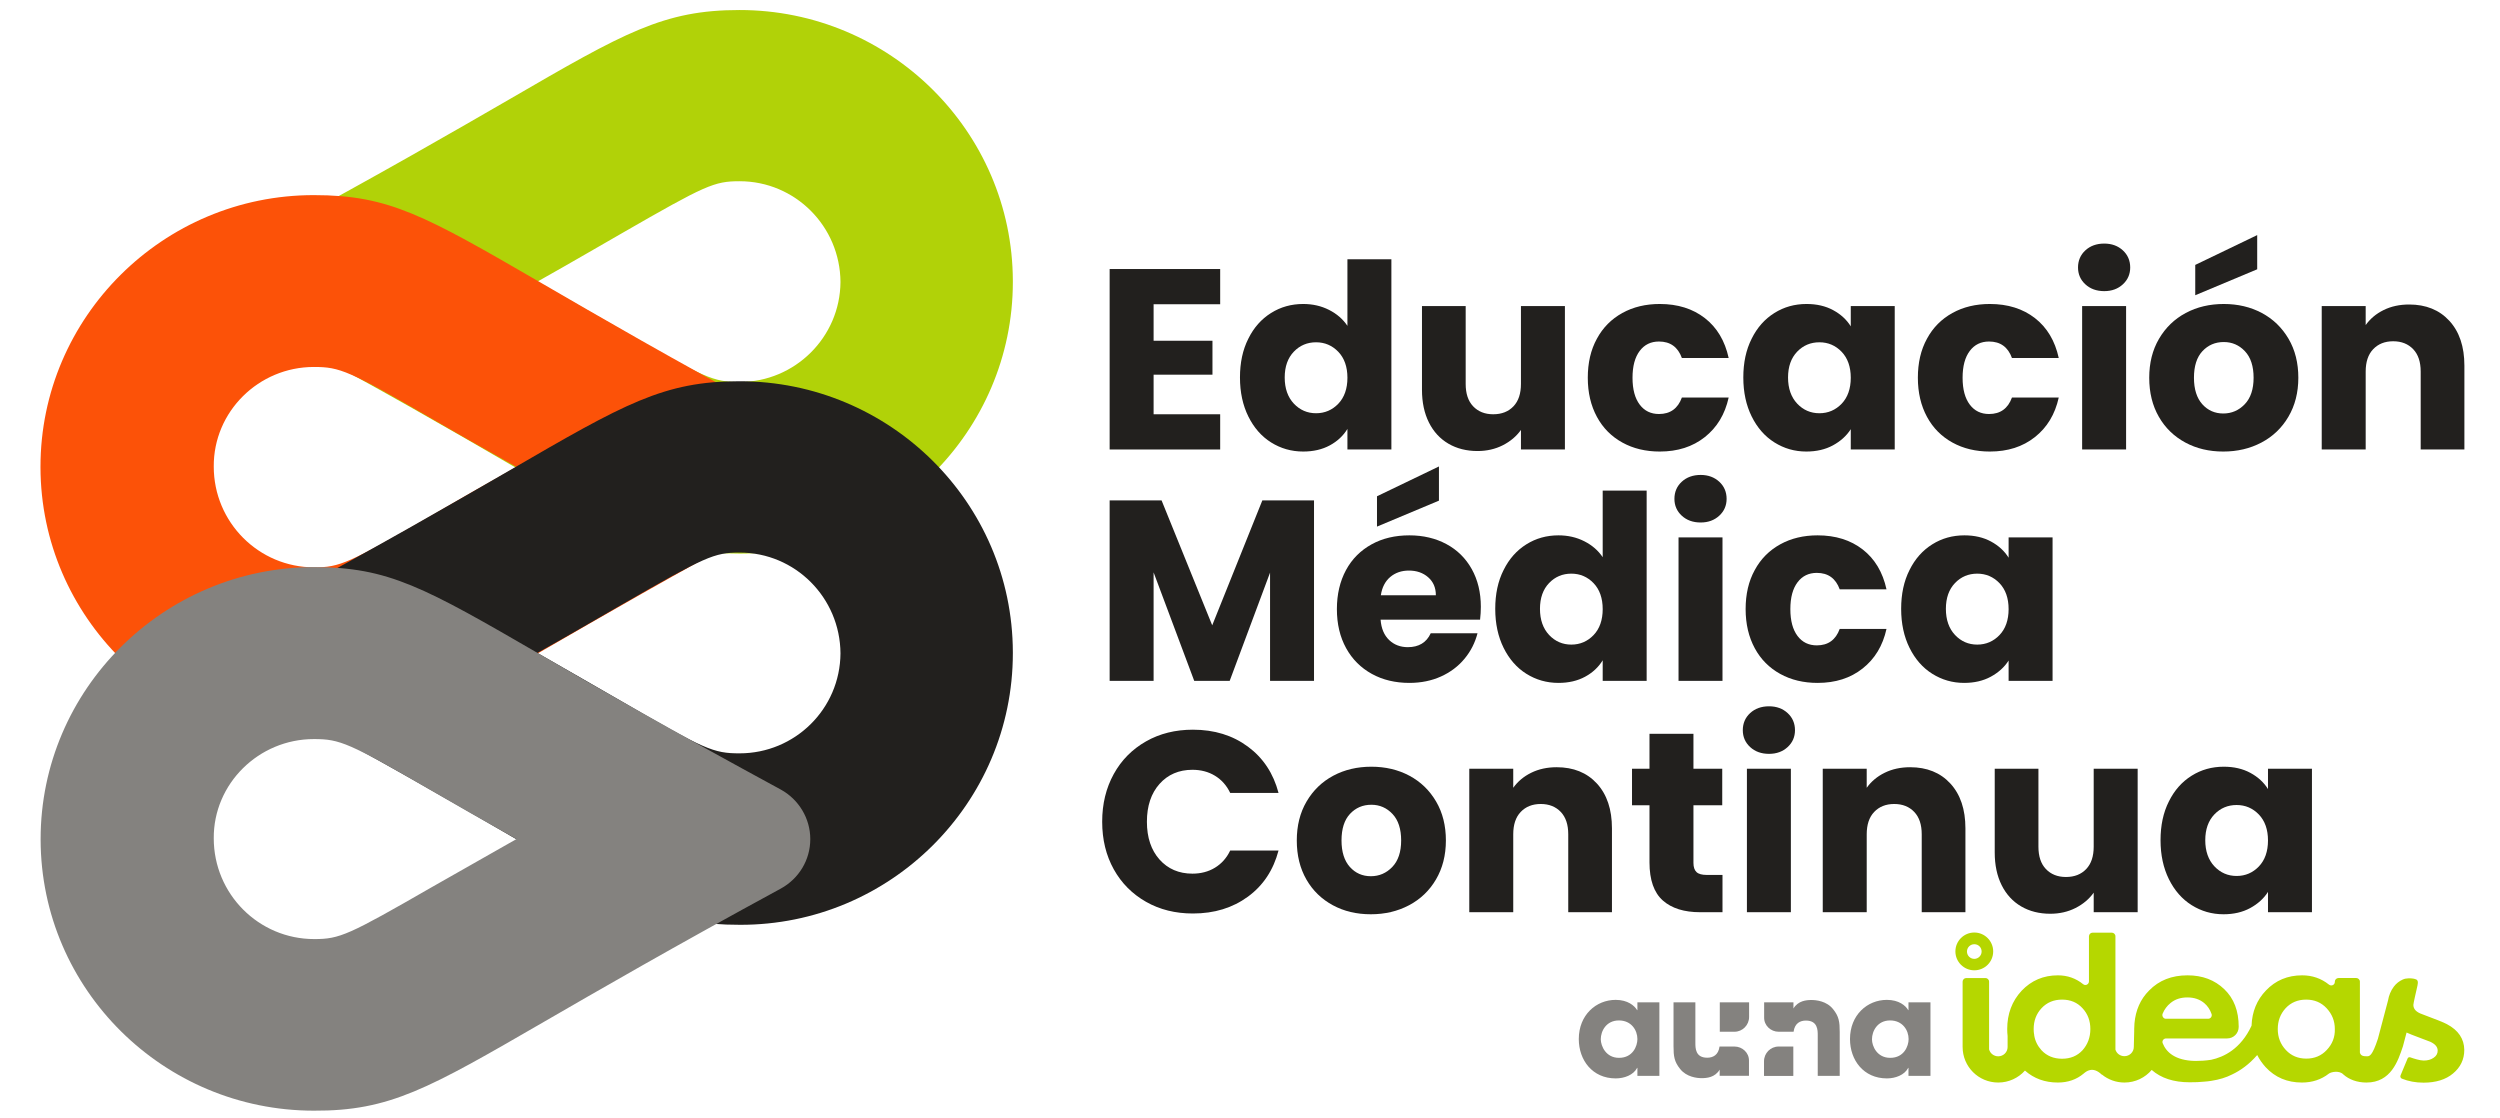
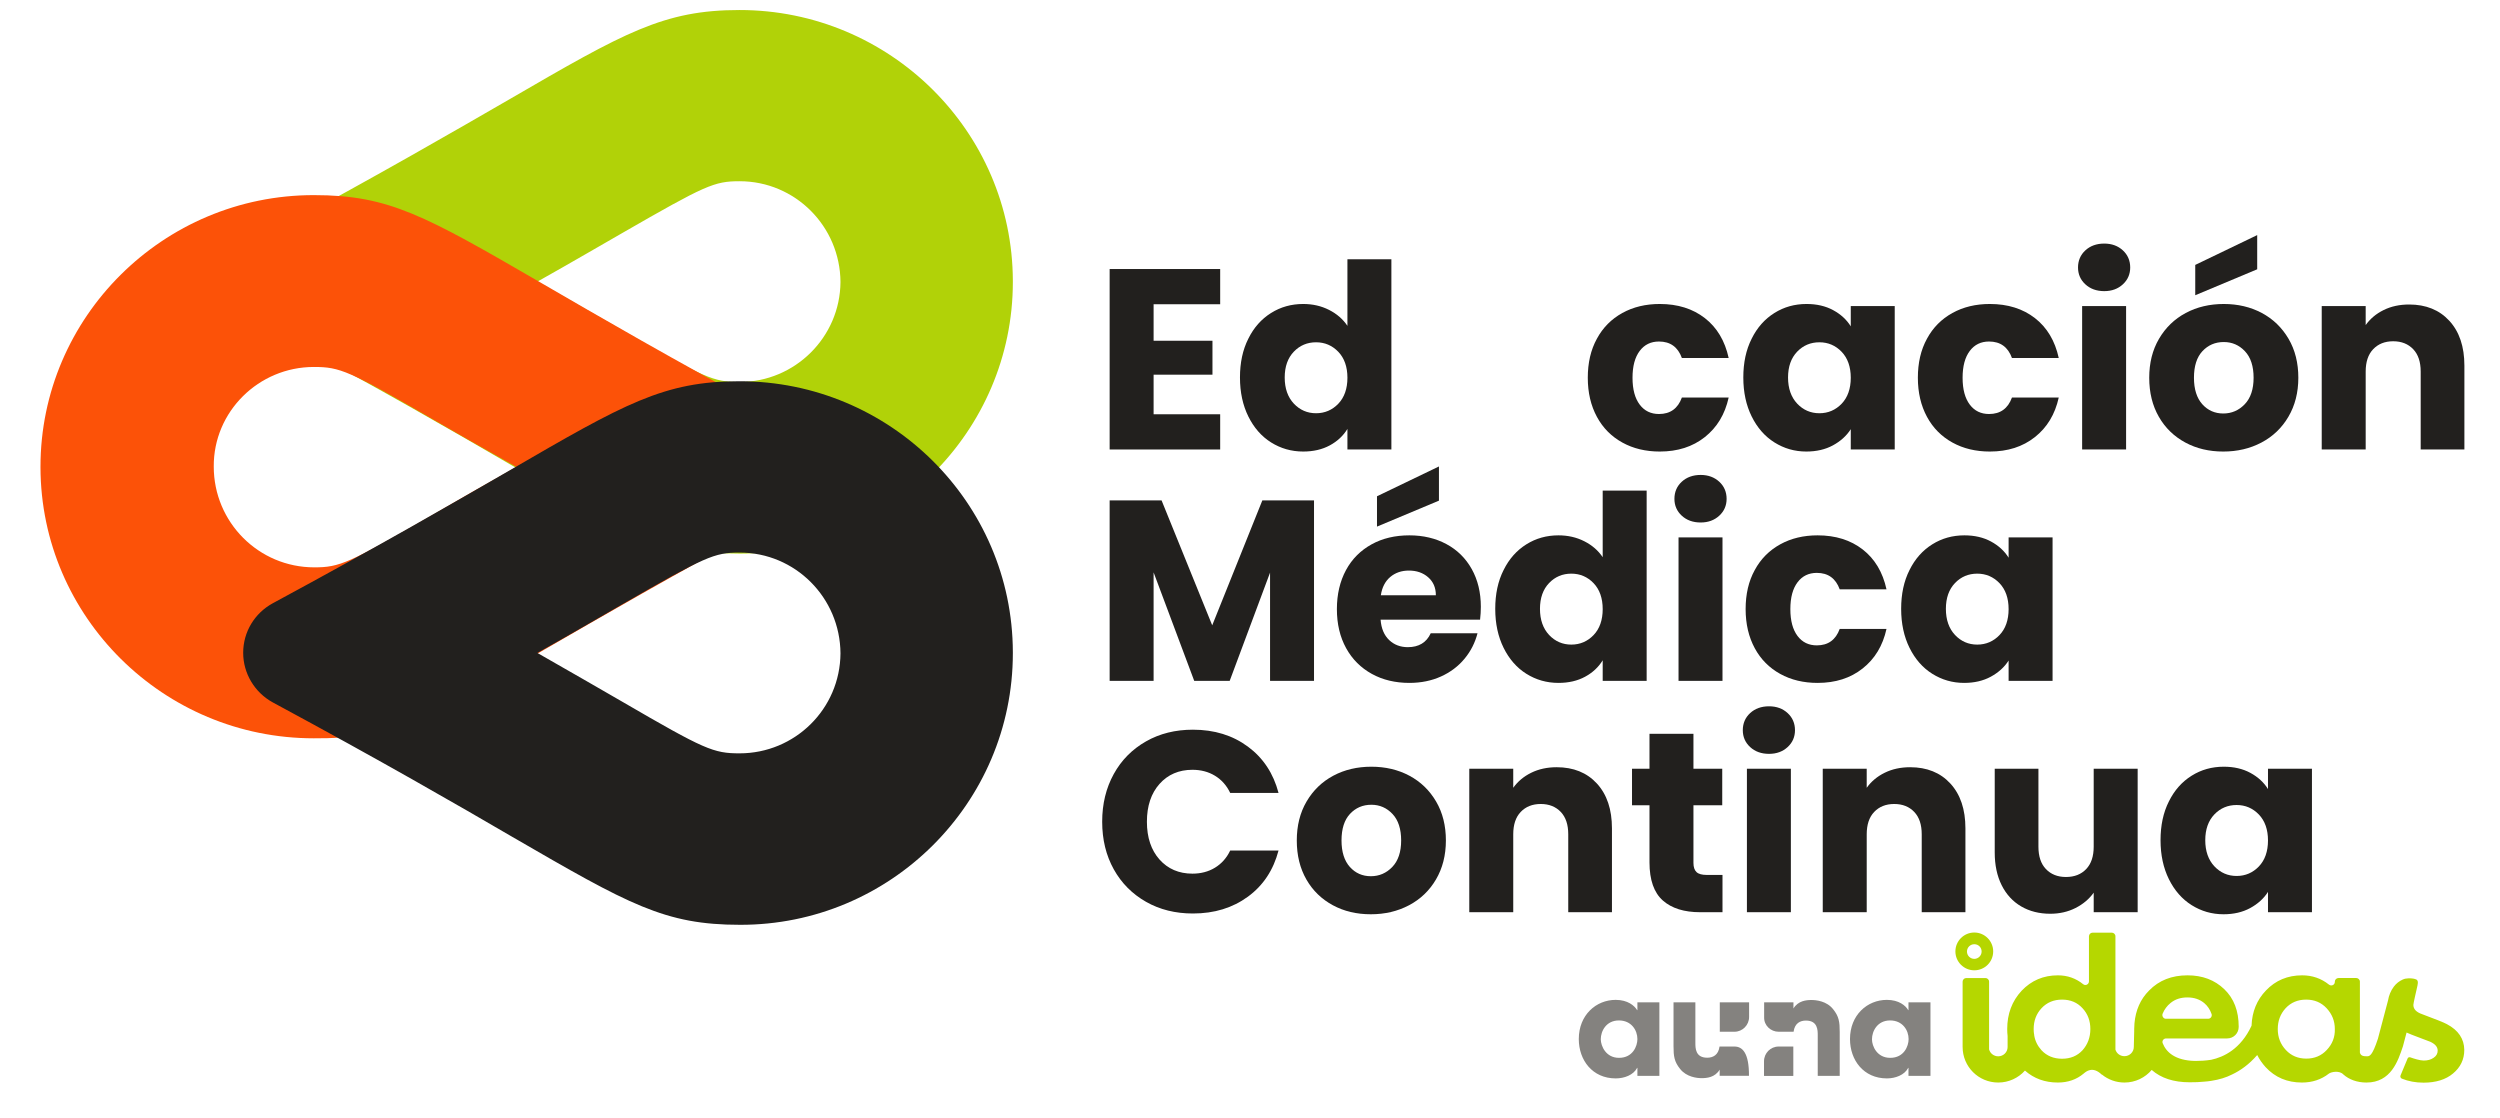
<svg xmlns="http://www.w3.org/2000/svg" xmlns:xlink="http://www.w3.org/1999/xlink" version="1.1" id="Layer_1" x="0px" y="0px" viewBox="0 0 1945 870" style="enable-background:new 0 0 1945 870;" xml:space="preserve">
  <style type="text/css">
	.st0{fill:#22201E;}
	.st1{fill:#B5D700;}
	.st2{fill:#B5D600;}
	.st3{fill:#84827F;}
	.st4{clip-path:url(#SVGID_00000130622626078906696790000007210513473430780314_);}
	.st5{clip-path:url(#SVGID_00000018941676963584312840000012760649937267479169_);fill:#B1D208;}
	.st6{clip-path:url(#SVGID_00000018941676963584312840000012760649937267479169_);fill:#FC5208;}
	.st7{clip-path:url(#SVGID_00000018941676963584312840000012760649937267479169_);fill:#22201E;}
	.st8{clip-path:url(#SVGID_00000150091007603127429510000015681345785387381168_);fill:#84827F;}
	.st9{clip-path:url(#SVGID_00000005234839791512617830000002742278964252080033_);}
	.st10{clip-path:url(#SVGID_00000081647872402090558820000002458108832385638019_);fill:#B1D208;}
	.st11{clip-path:url(#SVGID_00000081647872402090558820000002458108832385638019_);fill:#FC5208;}
	.st12{clip-path:url(#SVGID_00000081647872402090558820000002458108832385638019_);fill:#22201E;}
	.st13{clip-path:url(#SVGID_00000013898477542529544510000014541426062476418947_);fill:#84827F;}
</style>
  <g>
    <g>
      <path class="st0" d="M897.5,236.7v28.4h45.8v26.4h-45.8v30.8h51.8v27.4h-86V209.3h86v27.4H897.5z" />
      <path class="st0" d="M971.2,263.5c4.3-8.7,10.2-15.3,17.7-20c7.5-4.7,15.8-7,25-7c7.3,0,14,1.5,20.1,4.6    c6.1,3.1,10.8,7.2,14.3,12.4v-51.8h34.2v148h-34.2v-16c-3.2,5.3-7.8,9.6-13.7,12.8c-5.9,3.2-12.8,4.8-20.7,4.8    c-9.2,0-17.5-2.4-25-7.1c-7.5-4.7-13.4-11.5-17.7-20.2c-4.3-8.7-6.5-18.8-6.5-30.3C964.7,282.2,966.8,272.2,971.2,263.5z     M1041.2,273.7c-4.7-4.9-10.5-7.4-17.3-7.4s-12.6,2.4-17.3,7.3c-4.7,4.9-7.1,11.6-7.1,20.1c0,8.5,2.4,15.3,7.1,20.3    c4.7,5,10.5,7.5,17.3,7.5s12.6-2.5,17.3-7.4c4.7-4.9,7.1-11.7,7.1-20.2C1048.3,285.4,1045.9,278.6,1041.2,273.7z" />
-       <path class="st0" d="M1217.5,238.1v111.6h-34.2v-15.2c-3.5,4.9-8.2,8.9-14.1,11.9c-5.9,3-12.5,4.5-19.7,4.5    c-8.5,0-16.1-1.9-22.6-5.7c-6.5-3.8-11.6-9.3-15.2-16.5c-3.6-7.2-5.4-15.7-5.4-25.4v-65.2h34v60.6c0,7.5,1.9,13.3,5.8,17.4    c3.9,4.1,9.1,6.2,15.6,6.2c6.7,0,11.9-2.1,15.8-6.2c3.9-4.1,5.8-9.9,5.8-17.4v-60.6H1217.5z" />
      <path class="st0" d="M1242.4,263.5c4.7-8.7,11.3-15.3,19.8-20c8.5-4.7,18.2-7,29.1-7c14,0,25.7,3.7,35.1,11    c9.4,7.3,15.6,17.7,18.5,31h-36.4c-3.1-8.5-9-12.8-17.8-12.8c-6.3,0-11.3,2.4-15,7.3c-3.7,4.9-5.6,11.8-5.6,20.9    c0,9.1,1.9,16,5.6,20.9c3.7,4.9,8.7,7.3,15,7.3c8.8,0,14.7-4.3,17.8-12.8h36.4c-2.9,13.1-9.1,23.3-18.6,30.8    c-9.5,7.5-21.1,11.2-35,11.2c-10.9,0-20.6-2.3-29.1-7c-8.5-4.7-15.1-11.3-19.8-20c-4.7-8.7-7.1-18.8-7.1-30.4    C1235.3,282.3,1237.6,272.2,1242.4,263.5z" />
      <path class="st0" d="M1362.8,263.5c4.3-8.7,10.2-15.3,17.7-20c7.5-4.7,15.8-7,25-7c7.9,0,14.8,1.6,20.7,4.8    c5.9,3.2,10.5,7.4,13.7,12.6v-15.8h34.2v111.6h-34.2v-15.8c-3.3,5.2-8,9.4-13.9,12.6c-5.9,3.2-12.8,4.8-20.7,4.8    c-9.1,0-17.3-2.4-24.8-7.1c-7.5-4.7-13.4-11.5-17.7-20.2c-4.3-8.7-6.5-18.8-6.5-30.3C1356.3,282.2,1358.4,272.2,1362.8,263.5z     M1432.8,273.7c-4.7-4.9-10.5-7.4-17.3-7.4s-12.6,2.4-17.3,7.3c-4.7,4.9-7.1,11.6-7.1,20.1c0,8.5,2.4,15.3,7.1,20.3    c4.7,5,10.5,7.5,17.3,7.5s12.6-2.5,17.3-7.4c4.7-4.9,7.1-11.7,7.1-20.2C1439.9,285.4,1437.5,278.6,1432.8,273.7z" />
      <path class="st0" d="M1499.2,263.5c4.7-8.7,11.3-15.3,19.8-20c8.5-4.7,18.2-7,29.1-7c14,0,25.7,3.7,35.1,11    c9.4,7.3,15.6,17.7,18.5,31h-36.4c-3.1-8.5-9-12.8-17.8-12.8c-6.3,0-11.3,2.4-15,7.3c-3.7,4.9-5.6,11.8-5.6,20.9    c0,9.1,1.9,16,5.6,20.9c3.7,4.9,8.7,7.3,15,7.3c8.8,0,14.7-4.3,17.8-12.8h36.4c-2.9,13.1-9.1,23.3-18.6,30.8    c-9.5,7.5-21.1,11.2-35,11.2c-10.9,0-20.6-2.3-29.1-7c-8.5-4.7-15.1-11.3-19.8-20c-4.7-8.7-7.1-18.8-7.1-30.4    C1492.1,282.3,1494.4,272.2,1499.2,263.5z" />
      <path class="st0" d="M1622.4,221.2c-3.8-3.5-5.7-7.9-5.7-13.1c0-5.3,1.9-9.8,5.7-13.3c3.8-3.5,8.7-5.3,14.7-5.3    c5.9,0,10.7,1.8,14.5,5.3c3.8,3.5,5.7,8,5.7,13.3c0,5.2-1.9,9.6-5.7,13.1c-3.8,3.5-8.6,5.3-14.5,5.3    C1631.1,226.5,1626.2,224.7,1622.4,221.2z M1654.1,238.1v111.6h-34.2V238.1H1654.1z" />
      <path class="st0" d="M1700.2,344.3c-8.7-4.7-15.6-11.3-20.6-20c-5-8.7-7.5-18.8-7.5-30.4c0-11.5,2.5-21.6,7.6-30.3    c5.1-8.7,12-15.4,20.8-20.1c8.8-4.7,18.7-7,29.6-7c10.9,0,20.8,2.3,29.6,7c8.8,4.7,15.7,11.4,20.8,20.1c5.1,8.7,7.6,18.8,7.6,30.3    c0,11.5-2.6,21.6-7.7,30.3c-5.1,8.7-12.1,15.4-21,20.1c-8.9,4.7-18.8,7-29.7,7C1718.7,351.3,1708.9,349,1700.2,344.3z     M1746.4,314.5c4.6-4.8,6.9-11.7,6.9-20.6c0-8.9-2.2-15.8-6.7-20.6c-4.5-4.8-10-7.2-16.5-7.2c-6.7,0-12.2,2.4-16.6,7.1    c-4.4,4.7-6.6,11.6-6.6,20.7c0,8.9,2.2,15.8,6.5,20.6c4.3,4.8,9.8,7.2,16.3,7.2C1736.2,321.7,1741.8,319.3,1746.4,314.5z     M1756.1,209.5l-48.2,20.2v-23.6l48.2-23.2V209.5z" />
      <path class="st0" d="M1905.6,249.6c7.8,8.5,11.7,20.1,11.7,34.9v65.2h-34v-60.6c0-7.5-1.9-13.3-5.8-17.4    c-3.9-4.1-9.1-6.2-15.6-6.2c-6.5,0-11.7,2.1-15.6,6.2c-3.9,4.1-5.8,9.9-5.8,17.4v60.6h-34.2V238.1h34.2v14.8    c3.5-4.9,8.1-8.8,14-11.7c5.9-2.9,12.5-4.3,19.8-4.3C1887.3,236.9,1897.8,241.1,1905.6,249.6z" />
      <path class="st0" d="M1022.3,389.3v140.4h-34.2v-84.2l-31.4,84.2h-27.6l-31.6-84.4v84.4h-34.2V389.3h40.4l39.4,97.2l39-97.2    H1022.3z" />
      <path class="st0" d="M1151.5,482.1h-77.4c0.5,6.9,2.8,12.2,6.7,15.9c3.9,3.7,8.8,5.5,14.5,5.5c8.5,0,14.5-3.6,17.8-10.8h36.4    c-1.9,7.3-5.2,13.9-10.1,19.8c-4.9,5.9-11,10.5-18.3,13.8c-7.3,3.3-15.5,5-24.6,5c-10.9,0-20.7-2.3-29.2-7    c-8.5-4.7-15.2-11.3-20-20c-4.8-8.7-7.2-18.8-7.2-30.4c0-11.6,2.4-21.7,7.1-30.4c4.7-8.7,11.4-15.3,19.9-20c8.5-4.7,18.3-7,29.4-7    c10.8,0,20.4,2.3,28.8,6.8c8.4,4.5,15,11,19.7,19.4c4.7,8.4,7.1,18.2,7.1,29.4C1152.1,475.3,1151.9,478.6,1151.5,482.1z     M1119.5,389.5l-48.2,20.2v-23.6l48.2-23.2V389.5z M1117.1,463.1c0-5.9-2-10.5-6-14c-4-3.5-9-5.2-15-5.2c-5.7,0-10.6,1.7-14.5,5    c-3.9,3.3-6.4,8.1-7.3,14.2H1117.1z" />
      <path class="st0" d="M1169.8,443.5c4.3-8.7,10.2-15.3,17.7-20c7.5-4.7,15.8-7,25-7c7.3,0,14,1.5,20.1,4.6    c6.1,3.1,10.8,7.2,14.3,12.4v-51.8h34.2v148h-34.2v-16c-3.2,5.3-7.8,9.6-13.7,12.8c-5.9,3.2-12.8,4.8-20.7,4.8    c-9.2,0-17.5-2.4-25-7.1c-7.5-4.7-13.4-11.5-17.7-20.2c-4.3-8.7-6.5-18.8-6.5-30.3C1163.3,462.2,1165.4,452.2,1169.8,443.5z     M1239.8,453.7c-4.7-4.9-10.5-7.4-17.3-7.4s-12.6,2.4-17.3,7.3c-4.7,4.9-7.1,11.6-7.1,20.1c0,8.5,2.4,15.3,7.1,20.3    c4.7,5,10.5,7.5,17.3,7.5s12.6-2.5,17.3-7.4c4.7-4.9,7.1-11.7,7.1-20.2C1246.9,465.4,1244.5,458.6,1239.8,453.7z" />
      <path class="st0" d="M1308.4,401.2c-3.8-3.5-5.7-7.9-5.7-13.1c0-5.3,1.9-9.8,5.7-13.3c3.8-3.5,8.7-5.3,14.7-5.3    c5.9,0,10.7,1.8,14.5,5.3c3.8,3.5,5.7,8,5.7,13.3c0,5.2-1.9,9.6-5.7,13.1c-3.8,3.5-8.6,5.3-14.5,5.3    C1317.1,406.5,1312.2,404.7,1308.4,401.2z M1340.1,418.1v111.6h-34.2V418.1H1340.1z" />
      <path class="st0" d="M1365.2,443.5c4.7-8.7,11.3-15.3,19.8-20c8.5-4.7,18.2-7,29.1-7c14,0,25.7,3.7,35.1,11    c9.4,7.3,15.6,17.7,18.5,31h-36.4c-3.1-8.5-9-12.8-17.8-12.8c-6.3,0-11.3,2.4-15,7.3c-3.7,4.9-5.6,11.8-5.6,20.9    c0,9.1,1.9,16,5.6,20.9c3.7,4.9,8.7,7.3,15,7.3c8.8,0,14.7-4.3,17.8-12.8h36.4c-2.9,13.1-9.1,23.3-18.6,30.8    c-9.5,7.5-21.1,11.2-35,11.2c-10.9,0-20.6-2.3-29.1-7c-8.5-4.7-15.1-11.3-19.8-20c-4.7-8.7-7.1-18.8-7.1-30.4    C1358.1,462.3,1360.4,452.2,1365.2,443.5z" />
      <path class="st0" d="M1485.6,443.5c4.3-8.7,10.2-15.3,17.7-20c7.5-4.7,15.8-7,25-7c7.9,0,14.8,1.6,20.7,4.8    c5.9,3.2,10.5,7.4,13.7,12.6v-15.8h34.2v111.6h-34.2v-15.8c-3.3,5.2-8,9.4-13.9,12.6c-5.9,3.2-12.8,4.8-20.7,4.8    c-9.1,0-17.3-2.4-24.8-7.1c-7.5-4.7-13.4-11.5-17.7-20.2c-4.3-8.7-6.5-18.8-6.5-30.3C1479.1,462.2,1481.2,452.2,1485.6,443.5z     M1555.6,453.7c-4.7-4.9-10.5-7.4-17.3-7.4s-12.6,2.4-17.3,7.3c-4.7,4.9-7.1,11.6-7.1,20.1c0,8.5,2.4,15.3,7.1,20.3    c4.7,5,10.5,7.5,17.3,7.5s12.6-2.5,17.3-7.4c4.7-4.9,7.1-11.7,7.1-20.2C1562.7,465.4,1560.3,458.6,1555.6,453.7z" />
      <path class="st0" d="M866.5,602.2c6-10.9,14.4-19.3,25.1-25.4c10.7-6.1,22.9-9.1,36.5-9.1c16.7,0,30.9,4.4,42.8,13.2    c11.9,8.8,19.8,20.8,23.8,36h-37.6c-2.8-5.9-6.8-10.3-11.9-13.4c-5.1-3.1-11-4.6-17.5-4.6c-10.5,0-19.1,3.7-25.6,11    c-6.5,7.3-9.8,17.1-9.8,29.4c0,12.3,3.3,22.1,9.8,29.4c6.5,7.3,15.1,11,25.6,11c6.5,0,12.4-1.5,17.5-4.6    c5.1-3.1,9.1-7.5,11.9-13.4h37.6c-4,15.2-11.9,27.2-23.8,35.9c-11.9,8.7-26.1,13.1-42.8,13.1c-13.6,0-25.8-3-36.5-9.1    c-10.7-6.1-19.1-14.5-25.1-25.3c-6-10.8-9-23.1-9-37C857.5,625.4,860.5,613.1,866.5,602.2z" />
      <path class="st0" d="M1037,704.3c-8.7-4.7-15.6-11.3-20.6-20c-5-8.7-7.5-18.8-7.5-30.4c0-11.5,2.5-21.6,7.6-30.3    c5.1-8.7,12-15.4,20.8-20.1c8.8-4.7,18.7-7,29.6-7c10.9,0,20.8,2.3,29.6,7c8.8,4.7,15.7,11.4,20.8,20.1c5.1,8.7,7.6,18.8,7.6,30.3    c0,11.5-2.6,21.6-7.7,30.3c-5.1,8.7-12.1,15.4-21,20.1c-8.9,4.7-18.8,7-29.7,7C1055.5,711.3,1045.7,709,1037,704.3z M1083.2,674.5    c4.6-4.8,6.9-11.7,6.9-20.6c0-8.9-2.2-15.8-6.7-20.6c-4.5-4.8-10-7.2-16.5-7.2c-6.7,0-12.2,2.4-16.6,7.1    c-4.4,4.7-6.6,11.6-6.6,20.7c0,8.9,2.2,15.8,6.5,20.6c4.3,4.8,9.8,7.2,16.3,7.2C1073,681.7,1078.6,679.3,1083.2,674.5z" />
      <path class="st0" d="M1242.4,609.6c7.8,8.5,11.7,20.1,11.7,34.9v65.2h-34v-60.6c0-7.5-1.9-13.3-5.8-17.4    c-3.9-4.1-9.1-6.2-15.6-6.2c-6.5,0-11.7,2.1-15.6,6.2c-3.9,4.1-5.8,9.9-5.8,17.4v60.6h-34.2V598.1h34.2v14.8    c3.5-4.9,8.1-8.8,14-11.7c5.9-2.9,12.5-4.3,19.8-4.3C1224.1,596.9,1234.6,601.1,1242.4,609.6z" />
      <path class="st0" d="M1340.1,680.7v29h-17.4c-12.4,0-22.1-3-29-9.1c-6.9-6.1-10.4-16-10.4-29.7v-44.4h-13.6v-28.4h13.6v-27.2h34.2    v27.2h22.4v28.4h-22.4v44.8c0,3.3,0.8,5.7,2.4,7.2c1.6,1.5,4.3,2.2,8,2.2H1340.1z" />
      <path class="st0" d="M1361.6,581.2c-3.8-3.5-5.7-7.9-5.7-13.1c0-5.3,1.9-9.8,5.7-13.3c3.8-3.5,8.7-5.3,14.7-5.3    c5.9,0,10.7,1.8,14.5,5.3c3.8,3.5,5.7,8,5.7,13.3c0,5.2-1.9,9.6-5.7,13.1c-3.8,3.5-8.6,5.3-14.5,5.3    C1370.3,586.5,1365.4,584.7,1361.6,581.2z M1393.3,598.1v111.6h-34.2V598.1H1393.3z" />
      <path class="st0" d="M1517.4,609.6c7.8,8.5,11.7,20.1,11.7,34.9v65.2h-34v-60.6c0-7.5-1.9-13.3-5.8-17.4    c-3.9-4.1-9.1-6.2-15.6-6.2c-6.5,0-11.7,2.1-15.6,6.2c-3.9,4.1-5.8,9.9-5.8,17.4v60.6h-34.2V598.1h34.2v14.8    c3.5-4.9,8.1-8.8,14-11.7c5.9-2.9,12.5-4.3,19.8-4.3C1499.1,596.9,1509.6,601.1,1517.4,609.6z" />
      <path class="st0" d="M1663.1,598.1v111.6h-34.2v-15.2c-3.5,4.9-8.2,8.9-14.1,11.9c-5.9,3-12.5,4.5-19.7,4.5    c-8.5,0-16.1-1.9-22.6-5.7c-6.5-3.8-11.6-9.3-15.2-16.5c-3.6-7.2-5.4-15.7-5.4-25.4v-65.2h34v60.6c0,7.5,1.9,13.3,5.8,17.4    c3.9,4.1,9.1,6.2,15.6,6.2c6.7,0,11.9-2.1,15.8-6.2c3.9-4.1,5.8-9.9,5.8-17.4v-60.6H1663.1z" />
      <path class="st0" d="M1687.4,623.5c4.3-8.7,10.2-15.3,17.7-20c7.5-4.7,15.8-7,25-7c7.9,0,14.8,1.6,20.7,4.8    c5.9,3.2,10.5,7.4,13.7,12.6v-15.8h34.2v111.6h-34.2v-15.8c-3.3,5.2-8,9.4-13.9,12.6c-5.9,3.2-12.8,4.8-20.7,4.8    c-9.1,0-17.3-2.4-24.8-7.1c-7.5-4.7-13.4-11.5-17.7-20.2c-4.3-8.7-6.5-18.8-6.5-30.3C1680.9,642.2,1683,632.2,1687.4,623.5z     M1757.4,633.7c-4.7-4.9-10.5-7.4-17.3-7.4s-12.6,2.4-17.3,7.3c-4.7,4.9-7.1,11.6-7.1,20.1c0,8.5,2.4,15.3,7.1,20.3    c4.7,5,10.5,7.5,17.3,7.5s12.6-2.5,17.3-7.4c4.7-4.9,7.1-11.7,7.1-20.2C1764.5,645.4,1762.1,638.6,1757.4,633.7z" />
    </g>
    <path class="st1" d="M1903.7,796.8c-2.3-1.3-8.7-3.8-19.1-7.7c-4.7-1.6-7-4-7-7.3c0-1.2,2.2-10.6,2.9-13.7c0.4-2,1.4-5.1-0.7-6.1   c-2-0.9-5.3-1.1-8.4-0.6c-0.6,0.1-1.4,0.4-2.1,0.7c-2.7,1.2-5.1,3.1-6.9,5.5c-2.4,3.2-3.9,7-4.5,10.7l-7.9,29.9   c-4.5,13.6-6.5,13.6-8.7,13.6c-2.9,0-4.7-0.5-5.3-2.9v-55.2c0-1.5-1.3-2.8-2.8-2.8h-13.9c-1.5,0-2.8,1.3-2.8,2.8v0.2   c0,2.4-2.7,3.6-4.6,2.1c-6-4.8-13-7.2-20.8-7.2c-11.3,0-20.7,3.9-28.2,11.8c-7,7.3-10.8,16.4-11.2,27.4l0,0   c-8.4,18.1-21.6,24.4-31.4,26.5c-4.5,0.7-8.5,0.9-12.1,0.9c-0.4,0-0.6-0.1-0.7-0.1l0,0.1c-15.2-0.4-22.1-6.7-24.9-13.7   c-0.8-1.8,0.6-3.8,2.6-3.8h47.5c5,0,9-4,9-9l0-0.1c0-12.3-3.7-22-11.2-29.2c-7.5-7.2-17-10.8-28.6-10.8c-12.3,0-22.2,3.9-29.9,11.8   c-6.8,6.8-10.5,15.4-11.4,25.6l0,0l0,0.1c-0.1,1.4-0.2,2.8-0.2,4.2c0,0.6,0,1.2,0,1.8l-0.3,12.2c0,4-3.3,7.2-7.3,7.2   c-3.3,0-6.1-2.1-7-5.1v-88.2c0-1.5-1.3-2.8-2.8-2.8h-15c-1.5,0-2.8,1.3-2.8,2.8v35.1c0,2.3-2.7,3.7-4.5,2.2   c-5.7-4.6-12.2-6.9-19.7-6.9c-11.2,0-20.6,4-28.2,12c-7.5,8.1-11.2,18-11.2,29.8c0,1.8,0.1,3.6,0.3,5.4v8.6c0,4-3.3,7.2-7.3,7.2   c-3.4,0-6.3-2.3-7.1-5.4v-52.7c0-1.5-1.3-2.8-2.8-2.8h-15c-1.5,0-2.8,1.3-2.8,2.8v46.8l0,0v4c0,15.3,12.3,27.7,27.7,27.7   c8.3,0,15.7-3.6,20.8-9.3c7,6.2,15.5,9.3,25.6,9.3c7.8,0,14.5-2.3,20.1-7c1.8-1.5,6.9-6.1,14.1,0.9c0,0,0,0,0.1-0.1   c4.8,3.9,10.9,6.2,17.5,6.2c8.5,0,16.1-3.8,21.2-9.8c7.3,6.4,17.1,9.6,29.5,9.6c4.2,0,8-0.1,11.5-0.5c1.6-0.1,3.4-0.3,5.3-0.6   c6.4-1,11.6-2.6,16.3-5l0,0c6.4-3,13.2-7.8,19.5-15.1c1.7,3.4,3.9,6.5,6.5,9.4c7.4,8,16.8,12,28.3,12c8,0,15-2.3,20.9-6.9   c1.8-1.4,8.2-2.7,11.3,0.6c0,0,0,0,0,0c4.5,4,10.7,6.3,18,6.3c19.1,0,24.6-16.9,28.3-28l0.1-0.3l2.8-10.6c2.2,1,5.2,2.2,9,3.6   c5.2,1.9,8.3,3.2,9.5,3.6c3.8,1.8,5.7,4,5.7,6.9c0,2.2-1,4.1-3.1,5.5c-2.1,1.5-4.7,2.2-7.8,2.2c-2.9,0-7.9-1.6-10.4-2.5   c-0.9-0.3-1.8,0.1-2.1,0.9c-1.1,2.6-3.5,8.2-5.5,13.2c-0.4,1,0.1,2.1,1.1,2.5c5,2,10.6,3.1,16.8,3.1c9.6,0,17.3-2.4,22.9-7.1   c5.8-4.8,8.8-10.9,8.8-18.4C1917.1,808.2,1912.6,801.5,1903.7,796.8z M1620.2,817.1c-4.1,4.4-9.4,6.6-15.9,6.6   c-6.5,0-11.9-2.2-16-6.6c-3-3.3-5-7.2-5.7-11.7v-0.7h-0.1c-0.2-1.3-0.3-2.7-0.3-4.1c0-6.4,2-11.8,6.1-16.2c4.2-4.5,9.5-6.7,16-6.7   c6.5,0,11.8,2.2,15.9,6.7c4.1,4.4,6.1,9.8,6.1,16.2C1626.3,807.1,1624.2,812.6,1620.2,817.1z M1682.5,788.7   c1.4-3.4,3.4-6.1,6.1-8.3c3.6-3,8-4.4,13.2-4.4c5.3,0,9.6,1.5,13.1,4.4c2.6,2.2,4.5,5,5.7,8.5c0.6,1.8-0.7,3.7-2.7,3.7h-32.9   C1683.2,792.6,1681.8,790.5,1682.5,788.7z M1810.2,816.9c-4.2,4.5-9.5,6.7-15.9,6.7c-6.4,0-11.7-2.2-15.9-6.7   c-4.2-4.5-6.3-9.9-6.3-16.3c0-6.3,2-11.7,6.1-16.2c4.2-4.5,9.5-6.7,16-6.7c6.4,0,11.7,2.2,15.9,6.7c4.3,4.6,6.4,10,6.4,16.2   C1816.7,806.9,1814.5,812.4,1810.2,816.9z" />
    <path class="st2" d="M1536,754.9c-8.1,0-14.7-6.6-14.7-14.7c0-8.1,6.6-14.7,14.7-14.7s14.7,6.6,14.7,14.7   C1550.7,748.4,1544.1,754.9,1536,754.9z M1536,734.6c-3.2,0-5.7,2.6-5.7,5.7c0,3.2,2.6,5.7,5.7,5.7s5.7-2.6,5.7-5.7   C1541.7,737.1,1539.2,734.6,1536,734.6z" />
    <g>
      <path class="st3" d="M1338,802.7v-22.9h22.8v11.4c0,6.3-5.1,11.5-11.4,11.5H1338z M1383.8,814.2c-6.3,0-11.4,5.1-11.4,11.5v11.4    h22.8v-22.9H1383.8z" />
      <path class="st3" d="M1291,837h-17.1v-6.2h-0.2c-2.9,5.6-10,8.2-16.7,8.2c-18.1,0-28.7-14.2-28.7-30.6c0-18.8,13.5-30.5,28.7-30.5    c9.4,0,14.6,4.5,16.7,8h0.2v-6.1h17.1V837z M1259.6,823c10.7,0,14.3-9.1,14.3-14.6c0-6.9-4.7-14.5-14.4-14.5    c-9.8,0-14.1,8.2-14.1,14.7C1245.5,813.9,1249.4,823,1259.6,823" />
      <path class="st3" d="M1501.9,837h-17.1v-6.2h-0.2c-2.9,5.6-10,8.2-16.6,8.2c-18.1,0-28.7-14.2-28.7-30.6    c0-18.8,13.5-30.5,28.7-30.5c9.4,0,14.6,4.5,16.6,8h0.2v-6.1h17.1V837z M1470.6,823c10.7,0,14.3-9.1,14.3-14.6    c0-6.9-4.7-14.5-14.4-14.5c-9.8,0-14.1,8.2-14.1,14.7C1456.4,813.9,1460.3,823,1470.6,823" />
-       <path class="st3" d="M1349.4,814.2h-11.6c-0.9,6.7-5.2,8.7-9.6,8.7c-9.2,0-9.2-7.5-9.2-11.5v-31.6H1302V814c0,7.8,0.6,12,5.1,17.6    c5,6.4,13.3,7.2,16.7,7.2c4.1,0,10.4-0.5,14.1-6.6v4.8h22.8v-11.8C1360.8,819.1,1355.6,814.2,1349.4,814.2" />
+       <path class="st3" d="M1349.4,814.2h-11.6c-0.9,6.7-5.2,8.7-9.6,8.7c-9.2,0-9.2-7.5-9.2-11.5v-31.6H1302V814c0,7.8,0.6,12,5.1,17.6    c5,6.4,13.3,7.2,16.7,7.2c4.1,0,10.4-0.5,14.1-6.6v4.8h22.8C1360.8,819.1,1355.6,814.2,1349.4,814.2" />
      <path class="st3" d="M1383.8,802.7h11.6c0.9-6.7,5.2-8.7,9.6-8.7c9.2,0,9.2,7.5,9.2,11.4v31.6h17.1v-34.2c0-7.8-0.6-12-5.1-17.6    c-5-6.4-13.3-7.2-16.8-7.2c-4,0-10.4,0.5-14.1,6.6v-4.8h-22.8v11.8C1372.4,797.8,1377.6,802.7,1383.8,802.7" />
    </g>
    <g>
      <g>
        <defs>
          <rect id="SVGID_1_" x="-21.7" y="0.1" width="869.8" height="869.8" />
        </defs>
        <clipPath id="SVGID_00000134241975816597913520000002224266825542573495_">
          <use xlink:href="#SVGID_1_" style="overflow:visible;" />
        </clipPath>
        <g style="clip-path:url(#SVGID_00000134241975816597913520000002224266825542573495_);">
          <defs>
            <rect id="SVGID_00000041293259184475096510000005199213625370653851_" x="-21.7" y="0.1" width="869.8" height="887.2" />
          </defs>
          <clipPath id="SVGID_00000033361201273092516240000011932127368682142647_">
            <use xlink:href="#SVGID_00000041293259184475096510000005199213625370653851_" style="overflow:visible;" />
          </clipPath>
        </g>
        <g style="clip-path:url(#SVGID_00000134241975816597913520000002224266825542573495_);">
          <defs>
            <rect id="SVGID_00000110469132369509915000000014159189995429166237_" x="-21.7" y="0.1" width="869.8" height="869.8" />
          </defs>
          <clipPath id="SVGID_00000162329830286170097800000010548836982732593061_">
            <use xlink:href="#SVGID_00000110469132369509915000000014159189995429166237_" style="overflow:visible;" />
          </clipPath>
        </g>
        <g style="clip-path:url(#SVGID_00000134241975816597913520000002224266825542573495_);">
          <defs>
            <rect id="SVGID_00000036972688059680202860000014588068720989606274_" x="31.2" y="7.8" width="757.1" height="856.4" />
          </defs>
          <clipPath id="SVGID_00000035531030409519292700000002348913191044950962_">
            <use xlink:href="#SVGID_00000036972688059680202860000014588068720989606274_" style="overflow:visible;" />
          </clipPath>
          <path style="clip-path:url(#SVGID_00000035531030409519292700000002348913191044950962_);fill:#B1D208;" d="M788,219.4      c0,0,0-0.6,0-0.9C787.7,102.2,692.3,7.8,575.4,7.8c-59,0-89.4,17.4-178.8,69.3c-42.4,24.5-100.6,58.2-184.5,103.5      c-14,7.7-22.9,22.2-22.9,38.5c0,16,8.9,30.8,22.9,38.5c85.1,45.9,143.8,79.8,186.5,104.7c91.1,52.8,118.6,68.4,177.1,68.4      C692.6,430.7,788,335.7,788,219.4 M575.4,297.2c-20.3,0-27.2-2.9-90.8-39.9c-17.8-10.3-39.5-22.8-66.5-38.2      c26.9-15.1,48.4-27.7,66.2-37.9c64.5-37.1,71.3-40.2,91.1-40.2c43.3,0,78.2,35.1,78.5,78.4C653.6,262.4,618.4,297.2,575.4,297.2      z" />
          <path style="clip-path:url(#SVGID_00000035531030409519292700000002348913191044950962_);fill:#FC5208;" d="M423,505.7      c42.4-24.5,100.6-58.2,184.5-103.8c14-7.7,22.9-22.2,22.9-38.5c0-16-8.9-30.8-22.9-38.5C522.4,279,463.9,245,421.2,220.2      c-91.1-52.8-118.6-68.4-177.1-68.4c-117.2,0-212.6,95-212.6,211.3v0.6c0.3,116.3,95.7,210.7,212.6,210.7      C303.2,575,333.3,557.6,423,505.7 M244.2,285.5c20.3,0,27.2,2.9,91.1,39.9c17.8,10.3,39.5,22.8,66.5,37.9      c-26.9,15.1-48.4,27.4-66.2,37.9c-64.5,37.1-71.3,40.2-91.1,40.2c-43.3,0-78.2-35.1-78.2-78.4      C166,320.3,201.2,285.5,244.2,285.5z" />
          <path style="clip-path:url(#SVGID_00000035531030409519292700000002348913191044950962_);fill:#22201E;" d="M788,508.2      c0,0,0-0.6,0-0.9c-0.3-116.4-95.7-210.7-212.6-210.7c-59,0-89.4,17.4-178.8,69.3c-42.4,24.5-100.6,58.2-184.5,103.5      c-14,7.7-22.9,22.2-22.9,38.5c0,16,8.9,30.8,22.9,38.5c85.1,45.9,143.8,79.8,186.5,104.7c91.1,52.8,118.6,68.4,177.1,68.4      C692.6,719.8,788,624.9,788,508.2 M575.4,586.1c-20.3,0-27.2-2.9-90.8-39.9c-17.8-10.3-39.5-22.8-66.5-38.2      c26.9-15.1,48.4-27.7,66.2-37.9c64.5-37.1,71.3-40.2,91.1-40.2c43.3,0,78.2,35.1,78.5,78.4C653.6,551.6,618.4,586.1,575.4,586.1      z" />
        </g>
        <g style="clip-path:url(#SVGID_00000134241975816597913520000002224266825542573495_);">
          <defs>
-             <rect id="SVGID_00000098941856485876285360000005411570708077179267_" x="31.6" y="441.2" width="598.8" height="422.9" />
-           </defs>
+             </defs>
          <clipPath id="SVGID_00000065055101972859088900000014267836818282192522_">
            <use xlink:href="#SVGID_00000098941856485876285360000005411570708077179267_" style="overflow:visible;" />
          </clipPath>
          <path style="clip-path:url(#SVGID_00000065055101972859088900000014267836818282192522_);fill:#84827F;" d="M423,795.1      c42.4-24.5,100.6-58.2,184.5-103.8c14-7.7,22.9-22.2,22.9-38.5c0-16-8.9-30.8-22.9-38.5c-85.1-46.2-143.8-79.8-186.5-104.7      c-91.1-52.8-118.6-68.4-177.1-68.4C127,441.5,31.6,536.5,31.6,652.8v0.6c0.3,116.4,95.7,210.7,212.6,210.7      C303.2,864.4,333.3,847,423,795.1 M244.2,575c20.3,0,27.2,2.9,91.1,39.9c17.8,10.3,39.5,22.8,66.5,37.9      c-26.6,15.1-48.4,27.4-66.2,37.6c-64.5,37.1-71.3,40.2-91.1,40.2c-43.3,0-78.2-35.1-78.2-78.4C166,609.8,201.2,575,244.2,575z" />
        </g>
      </g>
    </g>
  </g>
  <g>
    <g>
      <defs>
        <rect id="SVGID_00000164480572051799443520000011539730184670988475_" x="2994.5" y="252" width="365.9" height="365.9" />
      </defs>
      <clipPath id="SVGID_00000069400170417187708410000014906566308104994458_">
        <use xlink:href="#SVGID_00000164480572051799443520000011539730184670988475_" style="overflow:visible;" />
      </clipPath>
      <g style="clip-path:url(#SVGID_00000069400170417187708410000014906566308104994458_);">
        <defs>
          <rect id="SVGID_00000182515409716904279370000011913786768709068940_" x="2994.5" y="252" width="365.9" height="373.2" />
        </defs>
        <clipPath id="SVGID_00000039827596599502977020000011058736861953624708_">
          <use xlink:href="#SVGID_00000182515409716904279370000011913786768709068940_" style="overflow:visible;" />
        </clipPath>
      </g>
      <g style="clip-path:url(#SVGID_00000069400170417187708410000014906566308104994458_);">
        <defs>
          <rect id="SVGID_00000116934003802666028090000009589032894261066891_" x="2994.5" y="252" width="365.9" height="365.9" />
        </defs>
        <clipPath id="SVGID_00000046308224593578808640000014813727765778918544_">
          <use xlink:href="#SVGID_00000116934003802666028090000009589032894261066891_" style="overflow:visible;" />
        </clipPath>
      </g>
      <g style="clip-path:url(#SVGID_00000069400170417187708410000014906566308104994458_);">
        <defs>
          <rect id="SVGID_00000038372983558709622380000001422912495116504204_" x="3016.8" y="255.3" width="318.5" height="360.3" />
        </defs>
        <clipPath id="SVGID_00000044154559930859602890000011848766859974146689_">
          <use xlink:href="#SVGID_00000038372983558709622380000001422912495116504204_" style="overflow:visible;" />
        </clipPath>
        <path style="clip-path:url(#SVGID_00000044154559930859602890000011848766859974146689_);fill:#B1D208;" d="M3335.2,344.3     c0,0,0-0.2,0-0.4c-0.1-48.9-40.3-88.7-89.4-88.7c-24.8,0-37.6,7.3-75.2,29.2c-17.8,10.3-42.3,24.5-77.6,43.5     c-5.9,3.2-9.6,9.4-9.6,16.2c0,6.7,3.7,13,9.6,16.2c35.8,19.3,60.5,33.6,78.5,44c38.3,22.2,49.9,28.8,74.5,28.8     C3295,433.2,3335.2,393.2,3335.2,344.3 M3245.7,377c-8.6,0-11.5-1.2-38.2-16.8c-7.5-4.3-16.6-9.6-28-16.1     c11.3-6.4,20.4-11.6,27.8-16c27.1-15.6,30-16.9,38.3-16.9c18.2,0,32.9,14.8,33,33C3278.6,362.4,3263.8,377,3245.7,377z" />
        <path style="clip-path:url(#SVGID_00000044154559930859602890000011848766859974146689_);fill:#FC5208;" d="M3181.6,464.7     c17.8-10.3,42.3-24.5,77.6-43.7c5.9-3.2,9.6-9.4,9.6-16.2c0-6.7-3.7-13-9.6-16.2c-35.8-19.3-60.4-33.6-78.3-44     c-38.3-22.2-49.9-28.8-74.5-28.8c-49.3,0-89.4,40-89.4,88.9v0.2c0.1,48.9,40.3,88.7,89.4,88.7     C3131.2,493.9,3143.9,486.6,3181.6,464.7 M3106.4,372.1c8.6,0,11.5,1.2,38.3,16.8c7.5,4.3,16.6,9.6,28,16     c-11.3,6.4-20.4,11.5-27.8,16c-27.1,15.6-30,16.9-38.3,16.9c-18.2,0-32.9-14.8-32.9-33C3073.5,386.7,3088.3,372.1,3106.4,372.1z" />
        <path style="clip-path:url(#SVGID_00000044154559930859602890000011848766859974146689_);fill:#22201E;" d="M3335.2,465.8     c0,0,0-0.2,0-0.4c-0.1-48.9-40.3-88.7-89.4-88.7c-24.8,0-37.6,7.3-75.2,29.1c-17.8,10.3-42.3,24.5-77.6,43.6     c-5.9,3.2-9.6,9.4-9.6,16.2c0,6.7,3.7,13,9.6,16.2c35.8,19.3,60.5,33.6,78.5,44c38.3,22.2,49.9,28.8,74.5,28.8     C3295,554.8,3335.2,514.9,3335.2,465.8 M3245.7,498.6c-8.6,0-11.5-1.2-38.2-16.8c-7.5-4.3-16.6-9.6-28-16.1     c11.3-6.4,20.4-11.6,27.8-16c27.1-15.6,30-16.9,38.3-16.9c18.2,0,32.9,14.8,33,33C3278.6,484,3263.8,498.6,3245.7,498.6z" />
      </g>
      <g style="clip-path:url(#SVGID_00000069400170417187708410000014906566308104994458_);">
        <defs>
          <rect id="SVGID_00000091736497396471449750000003285635147876675474_" x="3016.9" y="437.6" width="251.9" height="177.9" />
        </defs>
        <clipPath id="SVGID_00000005256047926243509820000005505203876278369417_">
          <use xlink:href="#SVGID_00000091736497396471449750000003285635147876675474_" style="overflow:visible;" />
        </clipPath>
        <path style="clip-path:url(#SVGID_00000005256047926243509820000005505203876278369417_);fill:#84827F;" d="M3181.6,586.5     c17.8-10.3,42.3-24.5,77.6-43.7c5.9-3.2,9.6-9.4,9.6-16.2c0-6.7-3.7-13-9.6-16.2c-35.8-19.4-60.5-33.6-78.5-44     c-38.3-22.2-49.9-28.8-74.5-28.8c-49.2,0.1-89.3,40.1-89.3,89v0.2c0.1,48.9,40.3,88.7,89.4,88.7     C3131.2,615.7,3143.9,608.3,3181.6,586.5 M3106.4,493.9c8.6,0,11.5,1.2,38.3,16.8c7.5,4.3,16.6,9.6,28,16     c-11.2,6.4-20.4,11.5-27.8,15.8c-27.1,15.6-30,16.9-38.3,16.9c-18.2,0-32.9-14.8-32.9-33C3073.5,508.5,3088.3,493.9,3106.4,493.9     z" />
      </g>
    </g>
  </g>
  <g>
</g>
  <g>
</g>
  <g>
</g>
  <g>
</g>
  <g>
</g>
  <g>
</g>
  <g>
</g>
  <g>
</g>
  <g>
</g>
  <g>
</g>
  <g>
</g>
  <g>
</g>
  <g>
</g>
  <g>
</g>
  <g>
</g>
</svg>